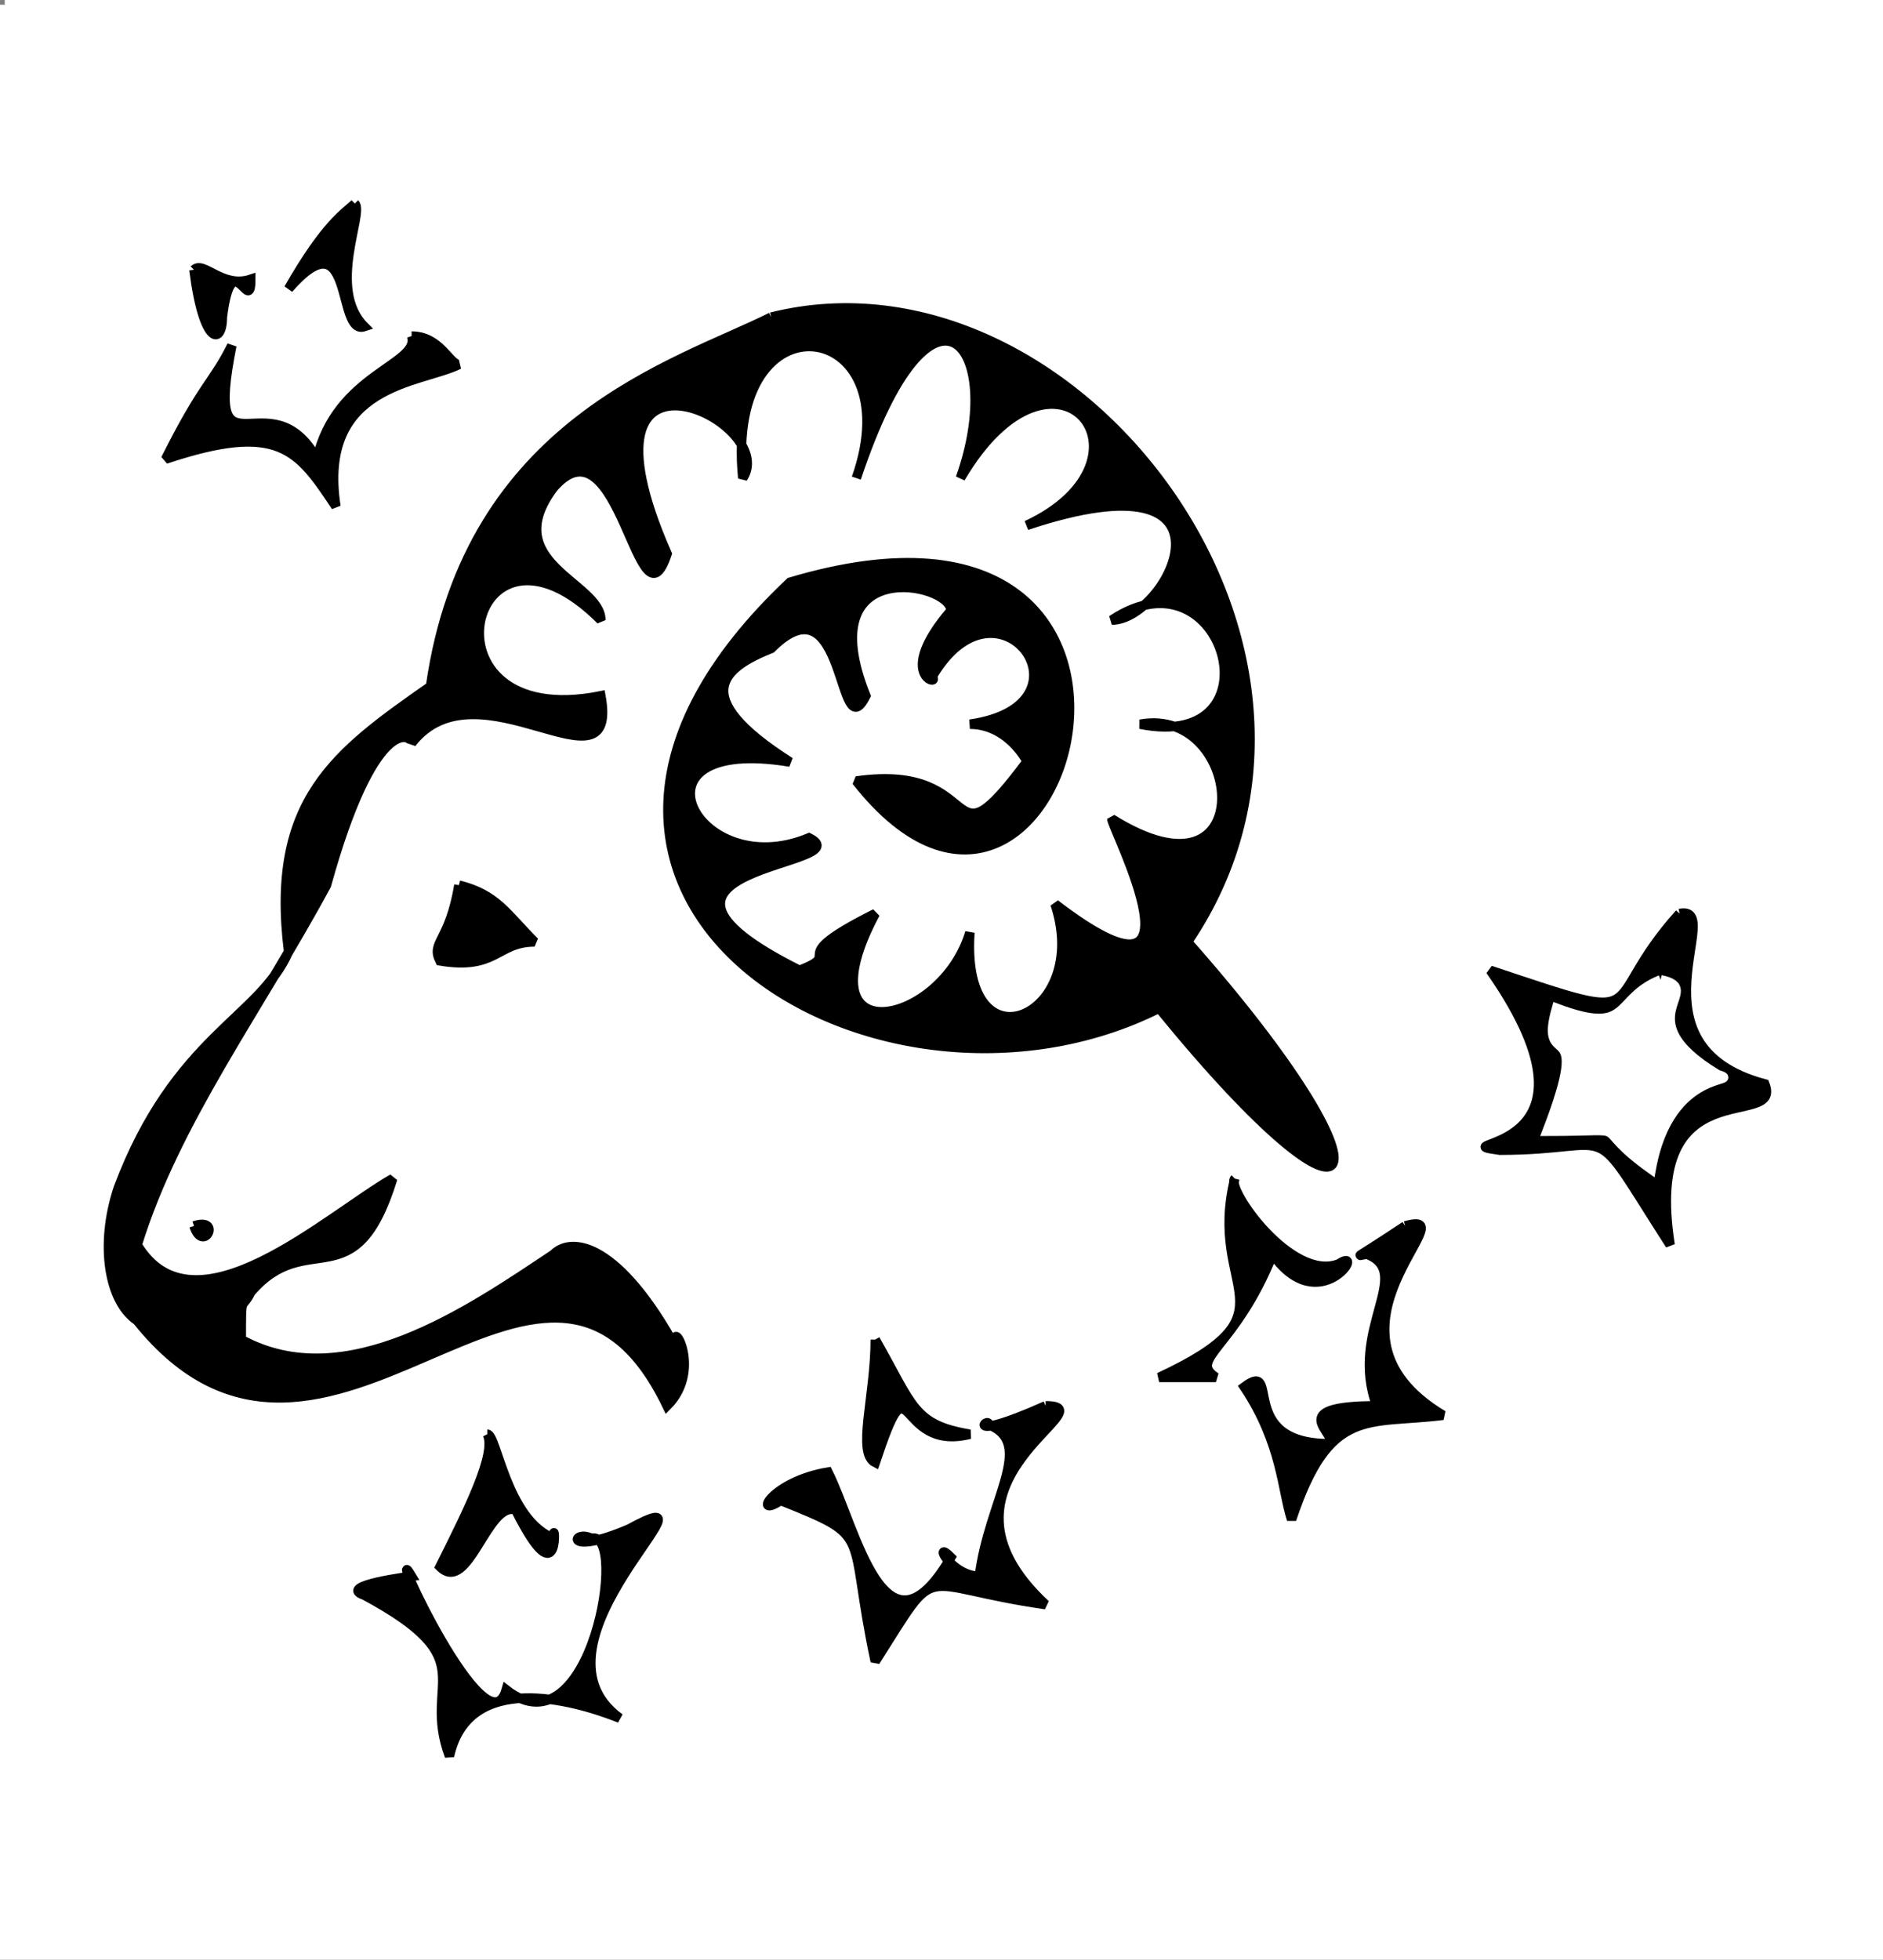
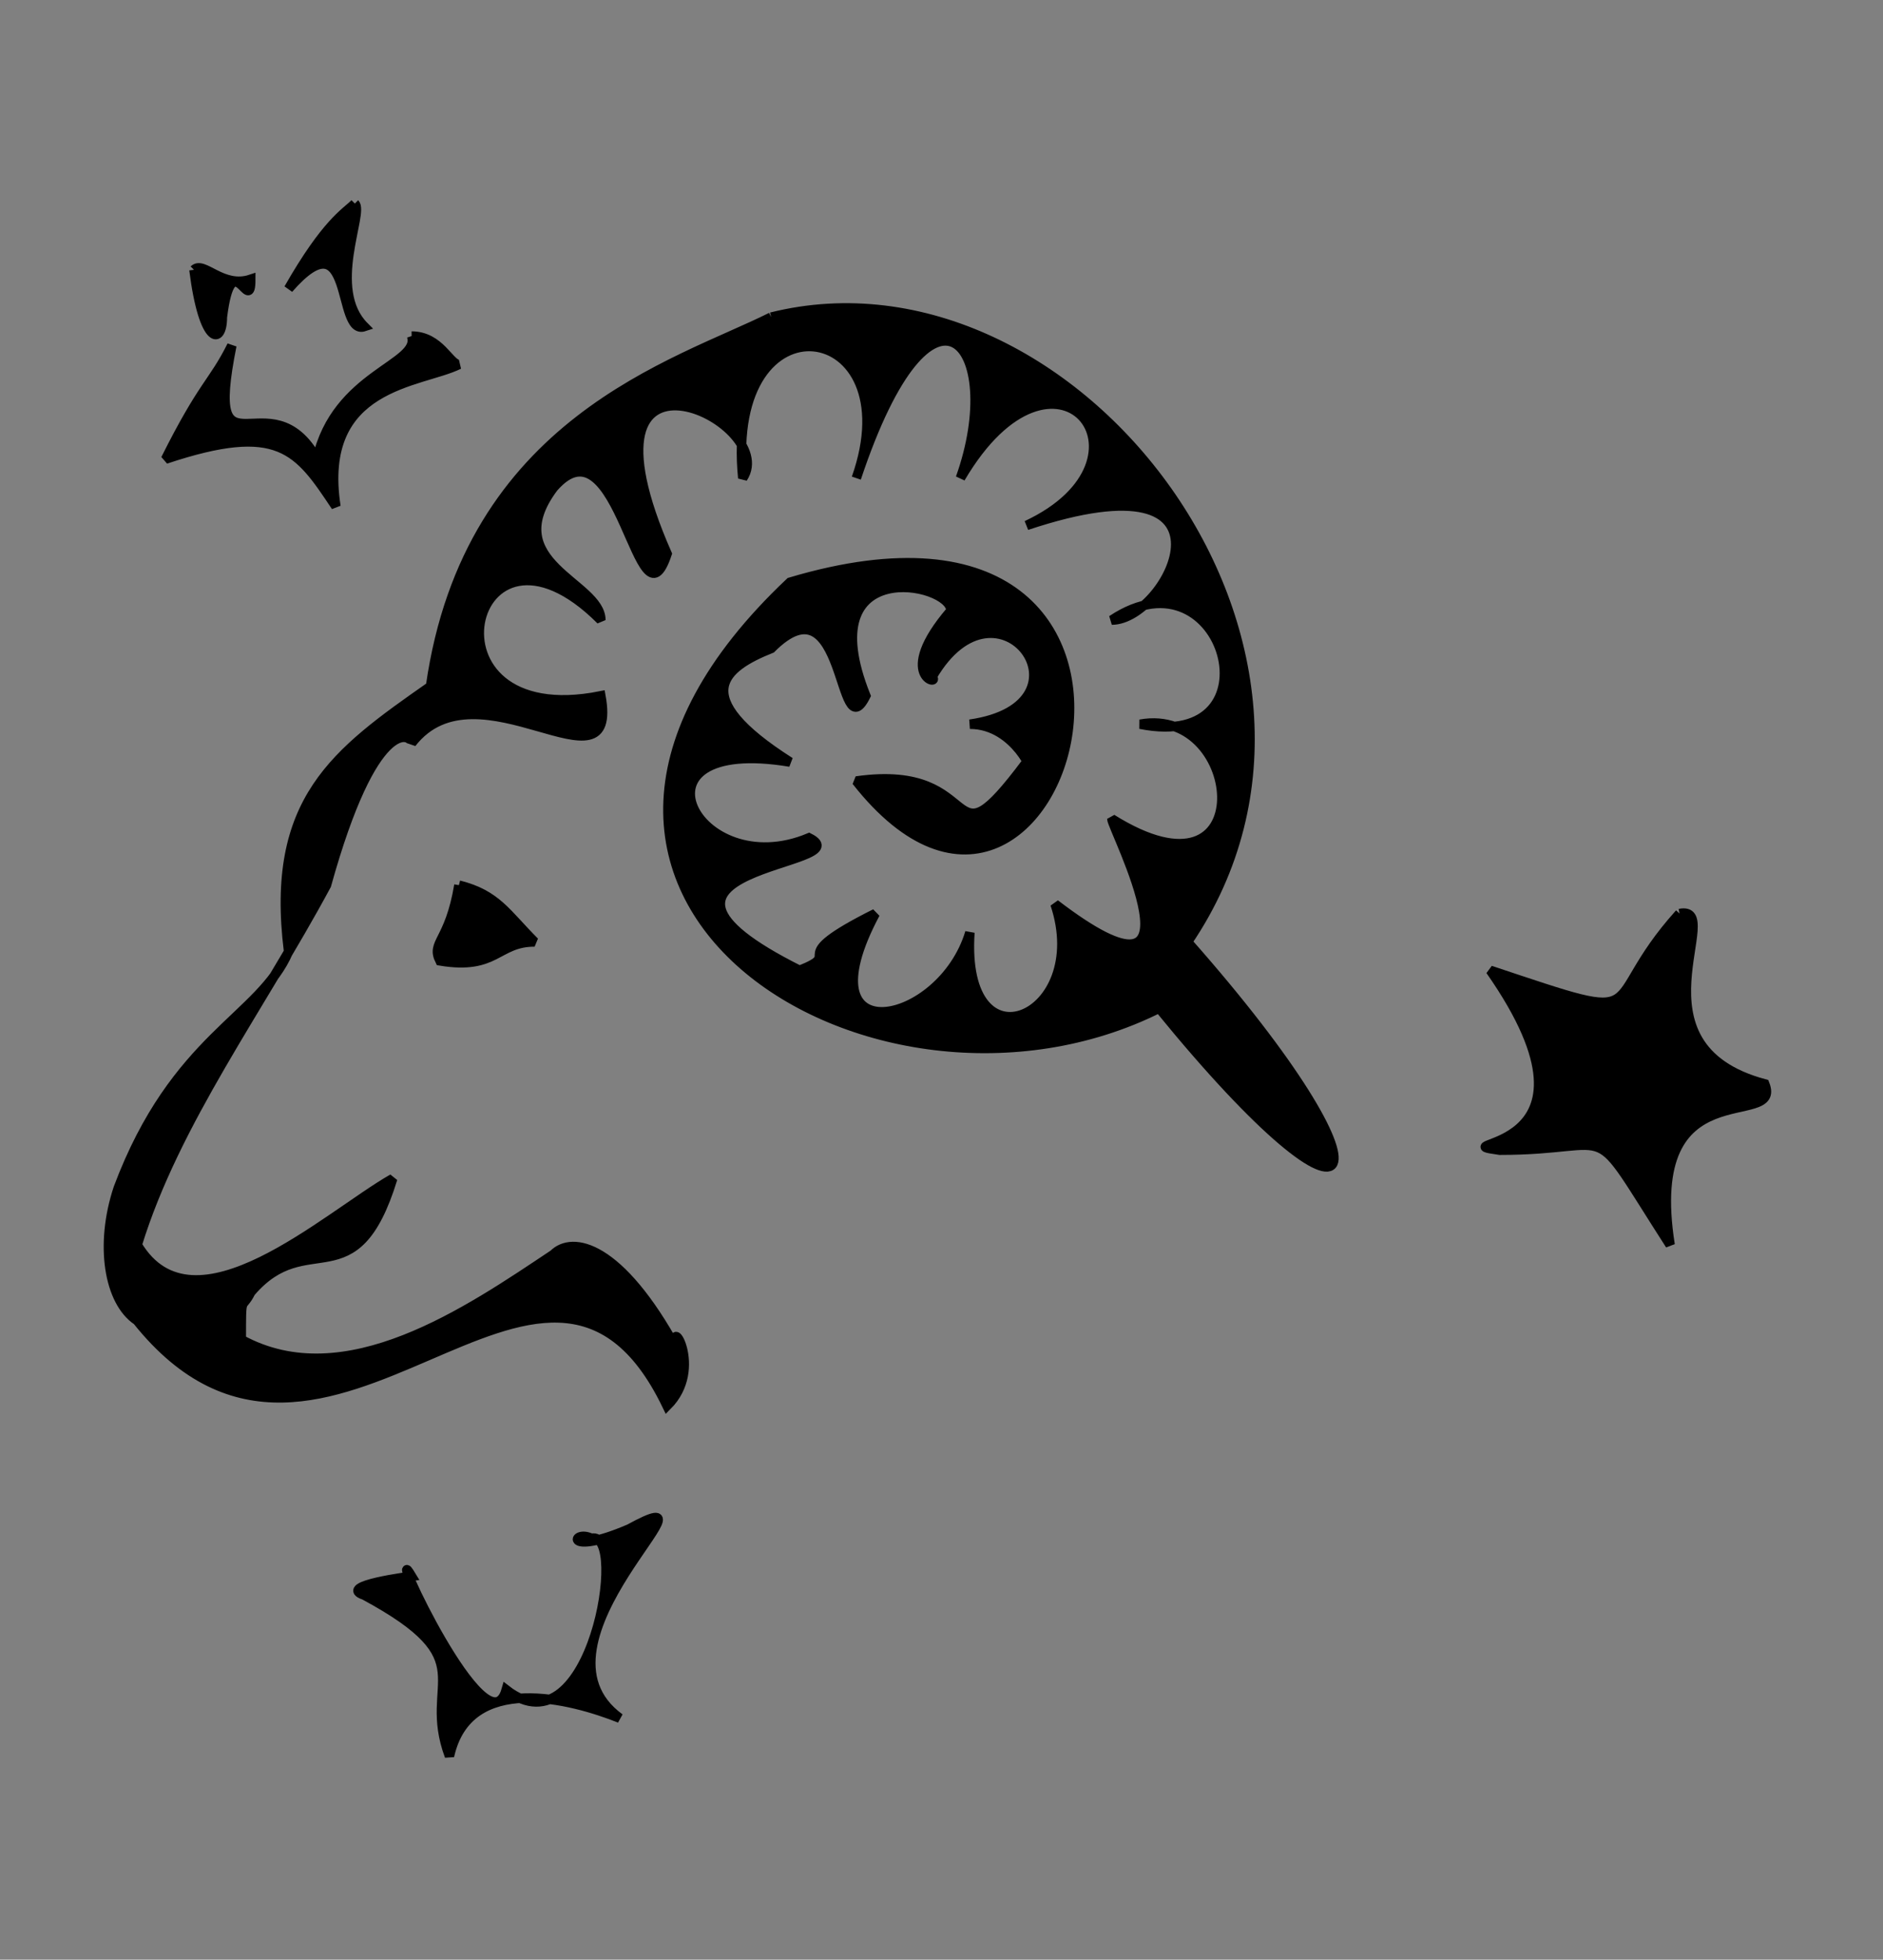
<svg xmlns="http://www.w3.org/2000/svg" width="199" height="207" version="1.2">
  <rect width="100%" height="100%" fill="#808080" stroke="none" />
  <g fill="none" stroke="#000" stroke-miterlimit="2" font-family="'Sans Serif'" font-size="12.5" font-weight="400">
-     <path fill="#fff" stroke="#fff" d="M.5.5h198v206H.5V.5" vector-effect="non-scaling-stroke" />
    <path fill="#000" d="M37.5 21.5c1 1-3 9 1 13-3 1-1-12-8-4 4-7 6-8 7-9m-17 7c1-1 3 2 6 1 0 4-2-4-3 4 0 3-2 3-3-5m61 5c32-8 65 35 44 66 23 26 19 34-3 7-30 15-74-12-39-45 47-14 29 49 7 21 14-2 9 10 18-2 1 2-1-4-6-4 14-2 3-17-4-5 1 1-4 0 2-7 0-3-15-6-9 9-3 6-2-13-10-5-5 2-9 5 2 12-18-3-10 13 2 8 6 3-23 3-1 14 5-2-2-1 8-6-8 15 7 12 10 2-1 15 13 9 9-3 17 13 6-8 6-9 16 10 14-12 3-10 15 3 9-19-3-11 6 0 15-18-9-10 15-7 3-22-7-5 5-14-3-24-11 0 6-17-14-20-12 0 4-6-19-17-8 8-3 9-5-15-12-7-6 8 5 10 5 14-14-14-20 12 0 8 2 11-13-4-20 5 0-1-4-3-9 15-7 13-16 25-20 38 6 10 20-3 27-7-4 13-9 5-15 12-1 2-1 0-1 5 11 6 24-3 33-9 2-2 7-1 13 10-1-4 3 2-1 6-13-27-36 16-56-9-3-2-4-8-2-14 6-16 15-18 18-25-2-16 5-21 15-28 4-28 26-34 36-39m-38 2c3 0 4 3 5 3-4 2-15 2-13 15-4-6-6-9-18-5 4-8 5-8 7-12-3 15 4 3 9 12 2-9 11-10 10-13" vector-effect="non-scaling-stroke" />
    <path fill="#000" d="M48.5 93.5c4 1 5 3 8 6-4 0-4 3-10 2-1-2 1-2 2-8m129 3c5-1-6 14 9 18 2 5-13-2-10 17-9-14-5-10-18-10-7-1 13 1-1-19 18 6 11 4 20-6" vector-effect="non-scaling-stroke" />
-     <path fill="#fff" stroke="#fff" d="M175.5 103.5c5 1-4 4 6 10 3 1-5-1-7 10-7-5-1-4-11-4 5-13-1-6 1-13 8 3 6-1 11-3" vector-effect="non-scaling-stroke" />
-     <path fill="#000" d="M130.5 124.5c-1 1 6 11 11 9 3-2-2 6-7-1-4 10-9 11-6 13h-6c15-7 5-9 8-21m-110 5c3-1 1 3 0 0" vector-effect="non-scaling-stroke" />
-     <path fill="#000" d="M148.5 129.5c7-2-11 11 4 20-8 1-12-1-16 11-1-3-1-8-5-14 4-3-1 6 9 6 1-1-5-4 5-4-3-8 4-14-1-16-1 0-2 1 4-3m-56 12c4 7 4 9 10 10-8 2-6-9-10 3-2-1 0-7 0-13" vector-effect="non-scaling-stroke" />
-     <path fill="#000" d="M110.5 148.5c7 0-14 8 0 21-14-2-11-5-18 6-3-14 0-13-10-17-3 2-1-2 5-3 3 6 6 21 13 9-2-2 0 2 3 2 1-8 6-14 1-16 0-1-3 2 6-2m-59 3c1 0 2 9 7 11 0-3 1 7-4-3-3-1-5 9-8 6 3-6 6-12 5-14" vector-effect="non-scaling-stroke" />
    <path fill="#000" d="M66.5 161.5c11-6-12 12-1 20-5-2-16-5-18 4-3-8 4-10-9-17-3-1 5-2 5-2-3-5 8 19 10 12 9 7 13-17 9-16-2-1-3 2 4-1" vector-effect="non-scaling-stroke" />
  </g>
</svg>